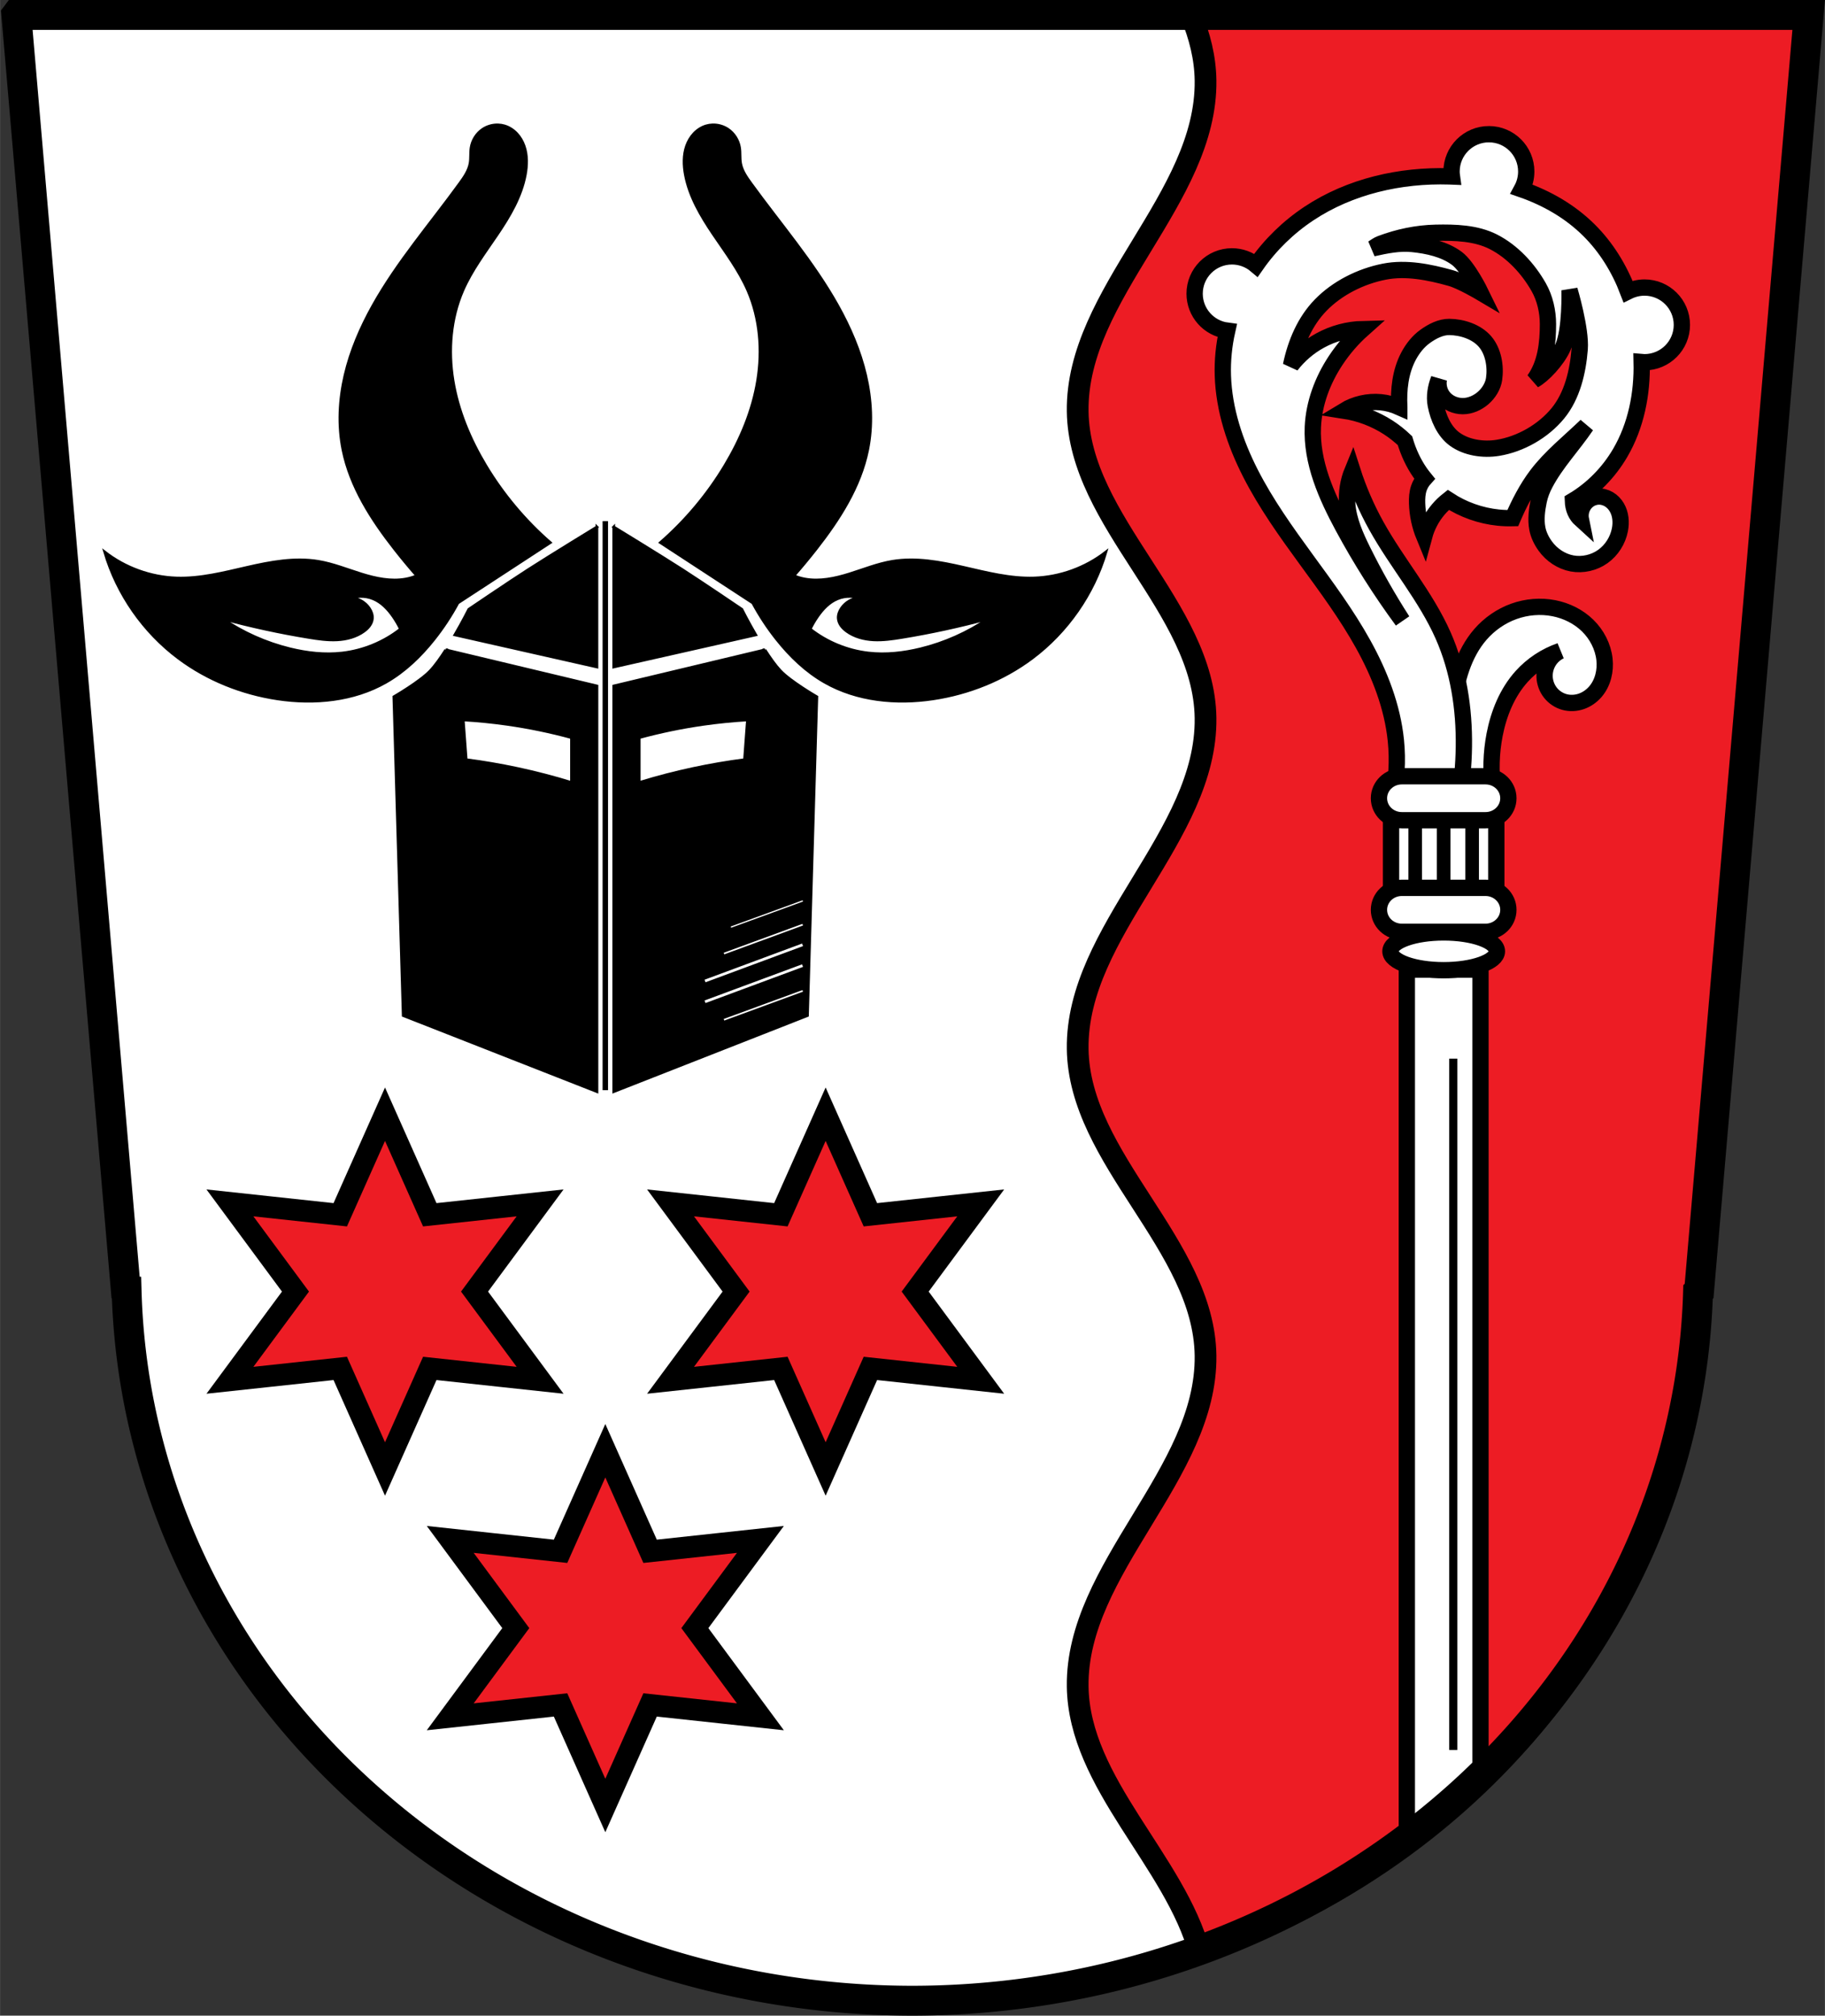
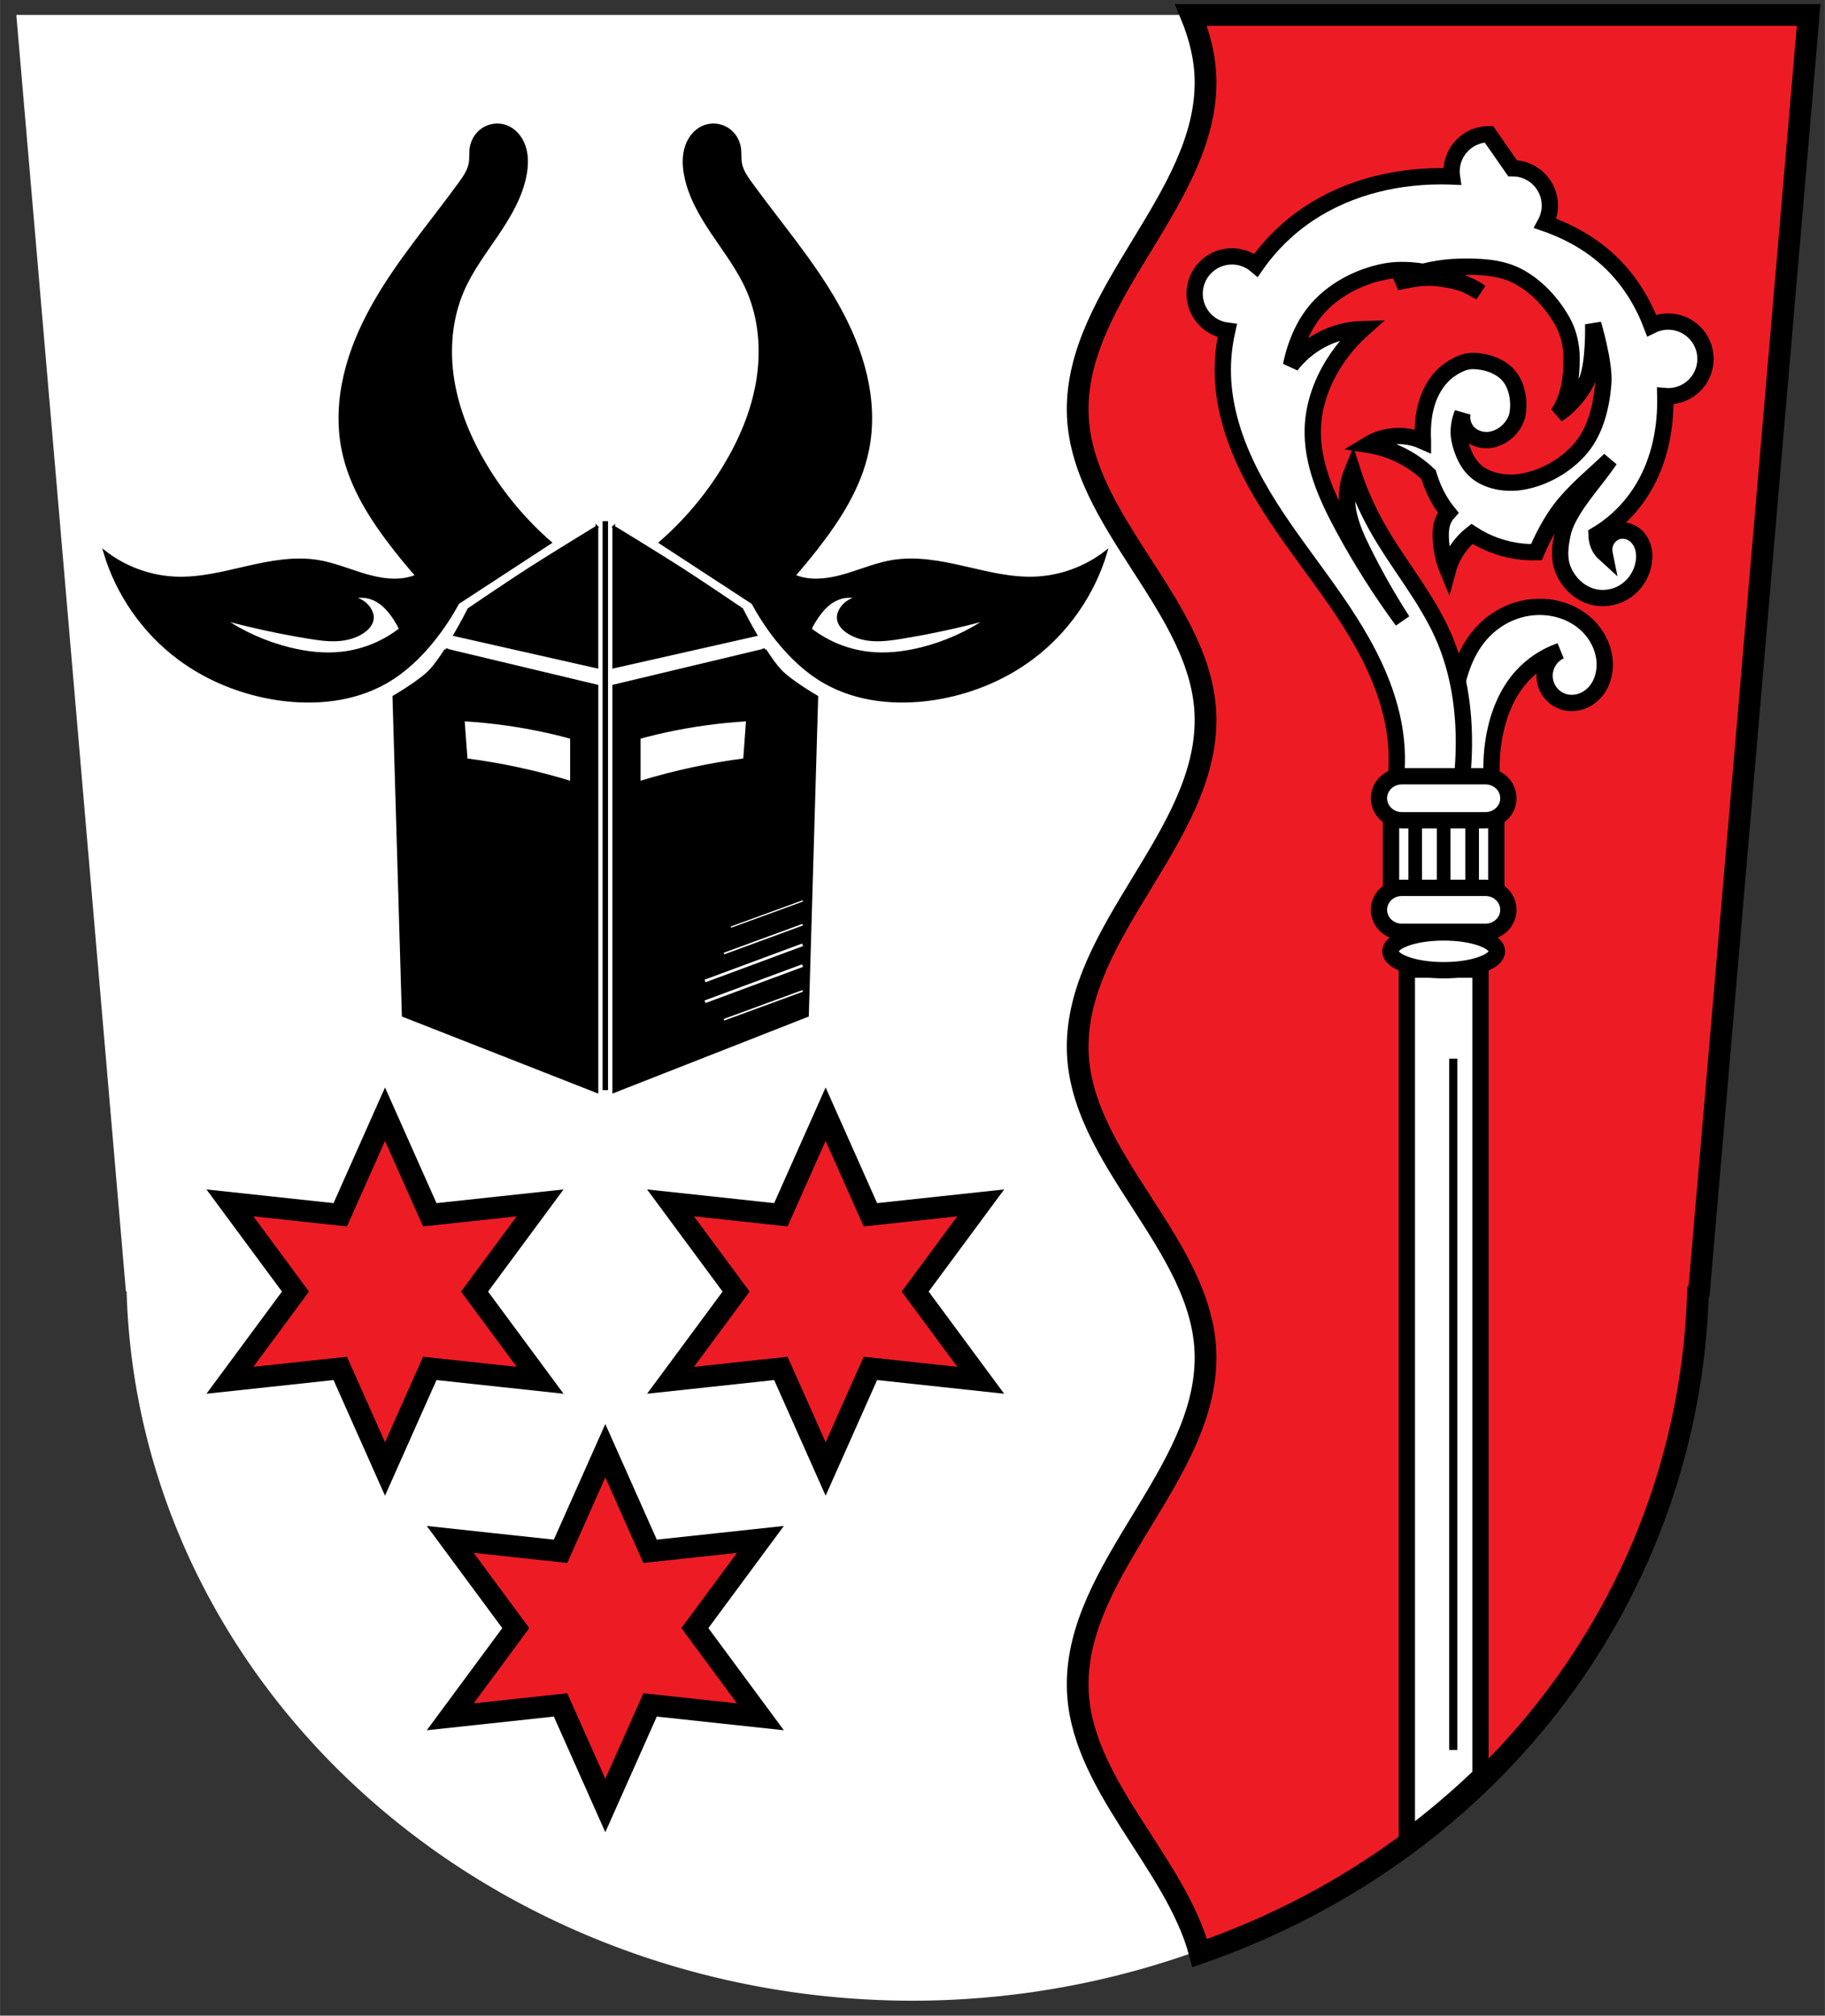
<svg xmlns="http://www.w3.org/2000/svg" width="189.61mm" height="209.37mm" version="1.1" viewBox="0 0 671.83 741.88">
  <rect x="0" y="0" width="671.83" height="741.88" fill="#333333" stroke="none" />
  <g transform="translate(16.965 -101.76)">
    <g fill-rule="evenodd">
      <path d="m-10.973 107.26 40.34 469.67 0.268 0.24a289.58 267.97 0 0 0 289.31 260.97 289.58 267.97 0 0 0 289.2-260.87l0.385-0.344 40.34-469.67h-329.92-329.92z" fill="#fff" />
      <g stroke="#000">
        <path d="m421.48 107.26c3.177 7.749 5.238 15.727 5.348 24.107 0.571 43.516-47.637 78.263-47.066 121.78 0.535 40.764 46.532 72.117 47.066 112.88 0.571 43.516-47.637 78.263-47.066 121.78 0.535 40.764 46.532 72.117 47.066 112.88 0.571 43.516-47.637 78.263-47.066 121.78 0.469 35.716 35.837 64.21 44.949 98.137 110.09-38.355 180.16-134.52 183.43-243.33l0.385-0.344 40.34-469.67z" fill="#ed1c24" stroke-width="8" />
        <path d="m532.67 392.53c-0.908-6.746-0.713-13.638 0.575-20.322 1.512-7.845 4.623-15.535 9.969-21.472 3.836-4.26 8.768-7.525 14.187-9.394-1.782 0.85-3.304 2.234-4.319 3.927-1.016 1.693-1.52 3.687-1.432 5.659 0.093 2.089 0.855 4.143 2.15 5.784 1.296 1.641 3.12 2.858 5.135 3.418 2.043 0.567 4.256 0.456 6.259-0.239 2.003-0.696 3.792-1.964 5.173-3.573 2.762-3.218 3.801-7.695 3.33-11.909-0.524-4.685-2.824-9.112-6.196-12.406-3.372-3.294-7.775-5.469-12.4-6.382-4.912-0.969-10.081-0.534-14.79 1.165s-8.95 4.649-12.242 8.421c-6.345 7.268-8.904 17.083-10.161 26.648-1.36 10.355-1.425 20.879-0.192 31.25l14.954-0.575z" fill="#fff" stroke-width="6" />
-         <path d="m531.14 151.15c-7.59 9.5e-4 -13.742 6.154-13.742 13.744 5e-3 0.613 0.052 1.225 0.139 1.832-0.305-0.012-0.611-0.035-0.916-0.045-18.099-0.561-36.598 3.647-51.691 13.65-7.617 5.048-14.284 11.538-19.5 19.035-2.481-2.098-5.626-3.248-8.875-3.248-7.589 9.6e-4 -13.741 6.153-13.742 13.742 6e-3 6.909 5.14 12.739 11.992 13.619-1.214 5.409-1.772 10.962-1.596 16.504 0.399 12.562 4.458 24.795 10.17 35.99 5.712 11.195 13.058 21.464 20.463 31.619s14.921 20.281 21.018 31.271c6.097 10.99 10.772 22.953 12.041 35.457 0.753 7.419 0.293 14.96-1.355 22.232l1.467-0.377 23.006 0.768c1.18-6.708 1.821-13.512 1.916-20.322 0.196-14.02-1.982-28.211-7.668-41.027-6.381-14.381-16.89-26.511-24.539-40.26-3.596-6.463-6.556-13.281-8.82-20.322-1.591 3.863-2.252 8.105-1.916 12.27 0.491 6.081 3.046 11.788 5.752 17.256 4.369 8.828 9.236 17.409 14.57 25.689-8.075-10.977-15.383-22.518-21.855-34.51-6.165-11.422-11.697-23.841-11.121-36.809 0.389-8.748 3.599-17.24 8.436-24.539 2.811-4.241 6.172-8.119 9.971-11.504-5.476 0.126-10.917 1.586-15.721 4.219-4.163 2.281-7.845 5.436-10.736 9.201 1.754-8.38 5.159-16.287 10.906-22.197 6.154-6.329 14.771-10.632 23.432-12.34 8.018-1.581 16.532 0.14 24.404 2.334 3.931 1.095 11.033 5.305 11.033 5.305s-4.619-9.49-8.699-12.52c-4.597-3.414-10.644-4.717-16.34-5.305-4.876-0.503-9.824 0.52-14.619 1.59 0.937-0.619 1.86-1.29 2.908-1.686 6.433-2.429 13.356-3.891 20.23-4.037 7.156-0.152 14.835 0.065 21.217 3.307 7.035 3.574 12.847 9.874 16.734 16.74 2.299 4.061 3.391 8.915 3.397 13.582 8e-3 7.068-0.85 14.711-5.094 20.582 3.135-1.688 8.437-7.193 10.611-12.096 2.861-6.449 2.428-21.025 2.428-21.025s4.313 14.421 3.731 21.756c-0.658 8.296-2.759 17.21-8.049 23.635-5.391 6.548-13.692 11.314-22.064 12.674-5.353 0.87-11.573-0.016-15.947-3.221-3.844-2.816-6.008-7.831-6.922-12.508-0.617-3.159-0.037-6.557 1.15-9.586-0.434 2.258 0.138 4.692 1.533 6.519 0.845 1.107 1.974 1.989 3.236 2.574 1.263 0.586 2.657 0.877 4.049 0.877 2.736-2.2e-4 5.43-1.224 7.453-2.973 2.039-1.763 3.665-4.33 4.051-6.998 0.677-4.684-0.254-10.211-3.34-13.799-3.087-3.59-8.414-5.332-13.148-5.371-3.173-0.026-6.29 1.607-8.869 3.455-2.592 1.857-4.649 4.482-6.154 7.322-3.01 5.68-3.724 12.327-3.381 18.746v2e-3c-2.158-0.963-4.466-1.59-6.818-1.818-4.685-0.455-9.508 0.65-13.529 3.098 5.787 0.892 11.382 3.017 16.301 6.193 2.19 1.415 4.235 3.048 6.123 4.846 1.251 4.213 3.08 8.232 5.592 11.836 0.51 0.731 1.054 1.434 1.615 2.123-0.92 1.022-1.639 2.226-2.082 3.527-0.603 1.77-0.706 3.674-0.652 5.543 0.121 4.188 1.009 8.352 2.607 12.225 0.978-3.644 2.774-7.067 5.217-9.943 1.096-1.291 2.328-2.463 3.658-3.512 5.486 3.588 11.865 5.861 18.395 6.525 1.775 0.181 3.558 0.244 5.34 0.201 2.23-5.214 5.167-10.965 8.795-15.766 5.189-6.866 11.847-12.093 18.256-18.258-5.102 7.503-11.082 13.636-15.158 21.355-1.044 1.977-1.877 4.101-2.328 6.291-0.685 3.326-1.153 6.836-0.525 10.174 0.436 2.322 1.518 4.531 2.91 6.463 2.353 3.266 5.928 5.685 9.887 6.412 3.914 0.719 8.096-0.252 11.336-2.562 3.24-2.311 5.51-5.919 6.268-9.826 0.54-2.783 0.302-5.796-1.133-8.24-0.717-1.222-1.726-2.281-2.947-3-1.221-0.719-2.657-1.089-4.07-0.984-1.162 0.086-2.297 0.491-3.26 1.148-0.962 0.657-1.75 1.563-2.281 2.6-0.74 1.442-0.974 3.14-0.652 4.729-0.901-0.816-1.628-1.822-2.119-2.934-0.553-1.252-0.8-2.617-0.85-3.99 7.167-4.245 13.178-10.397 17.395-17.586 5.877-10.021 8.199-21.814 7.93-33.467 0.351 0.031 0.703 0.049 1.055 0.053 7.591 1.2e-4 13.744-6.153 13.744-13.744 1.2e-4 -7.591-6.153-13.744-13.744-13.744-2.11 3e-3 -4.191 0.491-6.082 1.428-3.22-8.441-7.997-16.229-14.406-22.58-6.942-6.879-15.487-11.777-24.727-14.99 1.093-2.013 1.666-4.266 1.666-6.557 1.2e-4 -7.591-6.153-13.744-13.744-13.744z" fill="#fff" stroke-width="6" />
+         <path d="m531.14 151.15c-7.59 9.5e-4 -13.742 6.154-13.742 13.744 5e-3 0.613 0.052 1.225 0.139 1.832-0.305-0.012-0.611-0.035-0.916-0.045-18.099-0.561-36.598 3.647-51.691 13.65-7.617 5.048-14.284 11.538-19.5 19.035-2.481-2.098-5.626-3.248-8.875-3.248-7.589 9.6e-4 -13.741 6.153-13.742 13.742 6e-3 6.909 5.14 12.739 11.992 13.619-1.214 5.409-1.772 10.962-1.596 16.504 0.399 12.562 4.458 24.795 10.17 35.99 5.712 11.195 13.058 21.464 20.463 31.619s14.921 20.281 21.018 31.271c6.097 10.99 10.772 22.953 12.041 35.457 0.753 7.419 0.293 14.96-1.355 22.232l1.467-0.377 23.006 0.768c1.18-6.708 1.821-13.512 1.916-20.322 0.196-14.02-1.982-28.211-7.668-41.027-6.381-14.381-16.89-26.511-24.539-40.26-3.596-6.463-6.556-13.281-8.82-20.322-1.591 3.863-2.252 8.105-1.916 12.27 0.491 6.081 3.046 11.788 5.752 17.256 4.369 8.828 9.236 17.409 14.57 25.689-8.075-10.977-15.383-22.518-21.855-34.51-6.165-11.422-11.697-23.841-11.121-36.809 0.389-8.748 3.599-17.24 8.436-24.539 2.811-4.241 6.172-8.119 9.971-11.504-5.476 0.126-10.917 1.586-15.721 4.219-4.163 2.281-7.845 5.436-10.736 9.201 1.754-8.38 5.159-16.287 10.906-22.197 6.154-6.329 14.771-10.632 23.432-12.34 8.018-1.581 16.532 0.14 24.404 2.334 3.931 1.095 11.033 5.305 11.033 5.305c-4.597-3.414-10.644-4.717-16.34-5.305-4.876-0.503-9.824 0.52-14.619 1.59 0.937-0.619 1.86-1.29 2.908-1.686 6.433-2.429 13.356-3.891 20.23-4.037 7.156-0.152 14.835 0.065 21.217 3.307 7.035 3.574 12.847 9.874 16.734 16.74 2.299 4.061 3.391 8.915 3.397 13.582 8e-3 7.068-0.85 14.711-5.094 20.582 3.135-1.688 8.437-7.193 10.611-12.096 2.861-6.449 2.428-21.025 2.428-21.025s4.313 14.421 3.731 21.756c-0.658 8.296-2.759 17.21-8.049 23.635-5.391 6.548-13.692 11.314-22.064 12.674-5.353 0.87-11.573-0.016-15.947-3.221-3.844-2.816-6.008-7.831-6.922-12.508-0.617-3.159-0.037-6.557 1.15-9.586-0.434 2.258 0.138 4.692 1.533 6.519 0.845 1.107 1.974 1.989 3.236 2.574 1.263 0.586 2.657 0.877 4.049 0.877 2.736-2.2e-4 5.43-1.224 7.453-2.973 2.039-1.763 3.665-4.33 4.051-6.998 0.677-4.684-0.254-10.211-3.34-13.799-3.087-3.59-8.414-5.332-13.148-5.371-3.173-0.026-6.29 1.607-8.869 3.455-2.592 1.857-4.649 4.482-6.154 7.322-3.01 5.68-3.724 12.327-3.381 18.746v2e-3c-2.158-0.963-4.466-1.59-6.818-1.818-4.685-0.455-9.508 0.65-13.529 3.098 5.787 0.892 11.382 3.017 16.301 6.193 2.19 1.415 4.235 3.048 6.123 4.846 1.251 4.213 3.08 8.232 5.592 11.836 0.51 0.731 1.054 1.434 1.615 2.123-0.92 1.022-1.639 2.226-2.082 3.527-0.603 1.77-0.706 3.674-0.652 5.543 0.121 4.188 1.009 8.352 2.607 12.225 0.978-3.644 2.774-7.067 5.217-9.943 1.096-1.291 2.328-2.463 3.658-3.512 5.486 3.588 11.865 5.861 18.395 6.525 1.775 0.181 3.558 0.244 5.34 0.201 2.23-5.214 5.167-10.965 8.795-15.766 5.189-6.866 11.847-12.093 18.256-18.258-5.102 7.503-11.082 13.636-15.158 21.355-1.044 1.977-1.877 4.101-2.328 6.291-0.685 3.326-1.153 6.836-0.525 10.174 0.436 2.322 1.518 4.531 2.91 6.463 2.353 3.266 5.928 5.685 9.887 6.412 3.914 0.719 8.096-0.252 11.336-2.562 3.24-2.311 5.51-5.919 6.268-9.826 0.54-2.783 0.302-5.796-1.133-8.24-0.717-1.222-1.726-2.281-2.947-3-1.221-0.719-2.657-1.089-4.07-0.984-1.162 0.086-2.297 0.491-3.26 1.148-0.962 0.657-1.75 1.563-2.281 2.6-0.74 1.442-0.974 3.14-0.652 4.729-0.901-0.816-1.628-1.822-2.119-2.934-0.553-1.252-0.8-2.617-0.85-3.99 7.167-4.245 13.178-10.397 17.395-17.586 5.877-10.021 8.199-21.814 7.93-33.467 0.351 0.031 0.703 0.049 1.055 0.053 7.591 1.2e-4 13.744-6.153 13.744-13.744 1.2e-4 -7.591-6.153-13.744-13.744-13.744-2.11 3e-3 -4.191 0.491-6.082 1.428-3.22-8.441-7.997-16.229-14.406-22.58-6.942-6.879-15.487-11.777-24.727-14.99 1.093-2.013 1.666-4.266 1.666-6.557 1.2e-4 -7.591-6.153-13.744-13.744-13.744z" fill="#fff" stroke-width="6" />
      </g>
    </g>
    <g stroke="#000">
      <path d="m124.76 511.85-16.482 37.018-40.613-4.373 24.131 32.645-24.131 32.645 40.613-4.373 16.482 37.018 16.48-37.018 40.613 4.373-24.131-32.645 24.131-32.645-40.613 4.373-16.48-37.018zm162.21 0-16.482 37.018-40.613-4.373 24.131 32.645-24.131 32.645 40.613-4.373 16.482 37.018 16.48-37.018 40.613 4.373-24.131-32.645 24.131-32.645-40.613 4.373-16.48-37.018zm-81.107 123.86-16.48 37.018-40.613-4.373 24.131 32.645-24.131 32.645 40.613-4.373 16.48 37.018 16.482-37.018 40.613 4.373-24.131-32.645 24.131-32.645-40.613 4.373-16.482-37.018z" fill="#ed1c24" stroke-linecap="round" stroke-width="8" />
      <path d="m166.42 147.73c-0.259-8e-3 -0.518-7e-3 -0.777 6e-3 -1.727 0.084-3.438 0.633-4.879 1.592-2.306 1.534-3.897 4.082-4.316 6.82-0.291 1.901-0.044 3.859-0.383 5.752-0.482 2.692-2.099 5.024-3.703 7.238-10.83 14.952-23.04 29.003-32.047 45.119-4.504 8.058-8.187 16.625-10.283 25.615-2.096 8.99-2.576 18.423-0.746 27.471 2.752 13.61 10.522 25.665 19.09 36.592 2.604 3.321 5.303 6.568 8.08 9.746-1.316 0.54-2.684 0.954-4.086 1.207-5.439 0.982-11.036-0.216-16.312-1.861-5.277-1.646-10.444-3.752-15.896-4.656-8.68-1.439-17.55 0.245-26.127 2.205-8.577 1.96-17.226 4.218-26.02 3.93-9.531-0.313-18.937-3.721-26.457-9.586 4.576 15.499 14.279 29.436 27.225 39.109 10.622 7.937 23.313 12.991 36.426 14.955 13.552 2.029 27.976 0.657 39.877-6.135 6.882-3.927 12.7-9.523 17.637-15.721 3.353-4.209 6.322-8.724 8.875-13.461l33.992-22.199c-9.34-8.14-17.392-17.752-23.771-28.373-5.793-9.645-10.233-20.211-12.037-31.316-1.804-11.105-0.881-22.78 3.602-33.1 3.232-7.44 8.184-13.975 12.725-20.697s8.782-13.893 10.281-21.865c0.663-3.522 0.758-7.239-0.428-10.621-0.593-1.691-1.505-3.278-2.736-4.58-1.231-1.302-2.787-2.313-4.506-2.82-0.747-0.221-1.52-0.34-2.297-0.365zm78.885 0c-0.777 0.025-1.55 0.145-2.297 0.365-1.719 0.507-3.275 1.518-4.506 2.82-1.231 1.302-2.144 2.889-2.736 4.58-1.185 3.382-1.09 7.099-0.428 10.621 1.5 7.972 5.741 15.143 10.281 21.865s9.493 13.257 12.725 20.697c4.482 10.319 5.406 21.994 3.602 33.1-1.804 11.105-6.244 21.671-12.037 31.316-6.379 10.621-14.432 20.233-23.771 28.373l33.992 22.199c2.554 4.737 5.52 9.252 8.873 13.461 4.936 6.198 10.755 11.794 17.637 15.721 11.901 6.791 26.325 8.164 39.877 6.135 13.113-1.964 25.804-7.018 36.426-14.955 12.945-9.673 22.648-23.611 27.225-39.109-7.52 5.865-16.926 9.273-26.457 9.586-8.793 0.289-17.443-1.969-26.02-3.93-8.577-1.96-17.447-3.644-26.127-2.205-5.453 0.904-10.62 3.01-15.896 4.656-5.277 1.646-10.873 2.843-16.312 1.861-1.402-0.253-2.768-0.667-4.084-1.207 2.777-3.178 5.476-6.425 8.08-9.746 8.568-10.927 16.338-22.981 19.09-36.592 1.829-9.048 1.35-18.481-0.746-27.471-2.096-8.99-5.78-17.557-10.283-25.615-9.007-16.116-21.217-30.167-32.047-45.119-1.604-2.215-3.221-4.546-3.703-7.238-0.339-1.893-0.092-3.851-0.383-5.752-0.419-2.738-2.01-5.286-4.316-6.82-1.441-0.959-3.152-1.508-4.879-1.592-0.259-0.013-0.518-0.014-0.777-6e-3zm-42.535 147.99s-16.956 10.346-25.307 15.721c-7.362 4.739-21.855 14.57-21.855 14.57s-2.183 4.343-5.123 9.42l52.285 11.812v-51.523zm6.184 0v51.523l52.285-11.812c-2.94-5.077-5.123-9.42-5.123-9.42s-14.493-9.831-21.855-14.57c-8.35-5.375-25.307-15.721-25.307-15.721zm-93.49 25.553c1.713-0.066 3.44 0.237 5.019 0.904 3.043 1.285 5.409 3.802 7.287 6.519 1.011 1.462 1.906 3 2.682 4.6-6.163 4.84-13.683 7.931-21.469 8.82-6.403 0.731-12.914-4e-3 -19.174-1.535-8.884-2.173-17.372-5.959-24.924-11.119 10.48 2.846 21.107 5.152 31.824 6.902 3.459 0.565 6.957 1.074 10.457 0.887 3.5-0.187 7.039-1.115 9.865-3.188 0.766-0.562 1.48-1.209 2.035-1.98 0.555-0.772 0.948-1.675 1.035-2.621 0.124-1.356-0.384-2.709-1.15-3.834-1.466-2.153-3.928-3.599-6.521-3.834 0.981-0.308 2.006-0.482 3.033-0.521zm180.8 0c1.028 0.04 2.054 0.213 3.035 0.521-2.594 0.235-5.054 1.681-6.519 3.834-0.766 1.125-1.277 2.478-1.152 3.834 0.087 0.946 0.479 1.849 1.033 2.621 0.555 0.772 1.269 1.419 2.035 1.98 2.827 2.072 6.365 3.001 9.865 3.188 3.5 0.187 6.998-0.322 10.457-0.887 10.718-1.751 21.344-4.056 31.824-6.902-7.552 5.16-16.04 8.946-24.924 11.119-6.26 1.531-12.769 2.267-19.172 1.535-7.786-0.889-15.307-3.98-21.471-8.82 0.775-1.599 1.675-3.138 2.686-4.6 1.878-2.717 4.24-5.234 7.283-6.519 1.579-0.667 3.307-0.971 5.019-0.904zm-149.14 19.672c-1.901 2.959-3.88 5.761-5.695 7.689-3.769 4.002-13.42 9.586-13.42 9.586l3.451 117.33 71.318 27.99v-149.3l-55.654-13.295zm117.49 0-55.654 13.295v149.3l71.318-27.99 3.451-117.33s-9.651-5.584-13.42-9.586c-1.815-1.928-3.794-4.731-5.695-7.689zm-111.06 25.787c5.442 0.313 10.871 0.856 16.268 1.627 7.954 1.136 15.836 2.767 23.588 4.881v16.539c-6.518-2.004-13.123-3.725-19.791-5.152-6.278-1.344-12.611-2.43-18.979-3.254l-1.086-14.641zm104.64 0-1.086 14.641c-6.367 0.824-12.7 1.91-18.979 3.254-6.668 1.428-13.273 3.148-19.791 5.152v-16.539c7.751-2.114 15.634-3.745 23.588-4.881 5.396-0.771 10.825-1.314 16.268-1.627zm20.574 65.762 0.521 1.373-27.398 9.992-0.52-1.373 27.396-9.992zm-0.047 8.676 0.568 1.508-29.924 10.975-0.568-1.508 29.924-10.975zm-0.129 7.231 0.699 1.877-36.842 13.658-0.699-1.877 36.842-13.658zm0 7.646 0.699 1.877-36.842 13.658-0.699-1.877 36.842-13.658zm0.129 9.488 0.568 1.508-29.924 10.975-0.568-1.508 29.924-10.975z" fill-rule="evenodd" stroke-width="1px" />
      <path d="m205.86 294.57v207.44" fill="none" stroke-linecap="square" stroke-width="2" />
    </g>
    <g fill="#fff" stroke="#000" stroke-linecap="square">
      <path transform="translate(-16.965 101.76)" d="m517.9 356.88v319.49a289.58 267.97 0 0 0 27.113-22.982v-296.5h-27.113z" stroke-width="6" />
      <path d="m518.04 492.9v251.45" fill-rule="evenodd" stroke-width="3" />
      <ellipse cx="514.5" cy="451.9" rx="19.604" ry="6.952" stroke-width="6" />
      <rect x="495.12" y="396.63" width="38.752" height="40.119" stroke-width="6" />
      <g fill-rule="evenodd" stroke-width="5">
        <path d="m514.49 396.63v40.119" />
        <path d="m504.01 396.7v40.119" />
        <path d="m524.98 396.7v40.119" />
      </g>
      <path d="m499.11 387.47c-4.673 0-8.436 3.609-8.436 8.092s3.763 8.092 8.436 8.092h30.773c4.673 0 8.434-3.609 8.434-8.092s-3.761-8.092-8.434-8.092h-30.773zm0 41.07c-4.673 0-8.436 3.609-8.436 8.092 0 4.483 3.763 8.092 8.436 8.092h30.773c4.673 0 8.434-3.609 8.434-8.092 0-4.483-3.761-8.092-8.434-8.092h-30.773z" stroke-width="6" />
    </g>
-     <path d="m-10.973 107.26 40.34 469.67 0.268 0.24a289.58 267.97 0 0 0 289.31 260.97 289.58 267.97 0 0 0 289.2-260.87l0.385-0.344 40.34-469.67h-329.92-329.92z" fill="none" stroke="#000" stroke-width="11" />
  </g>
</svg>